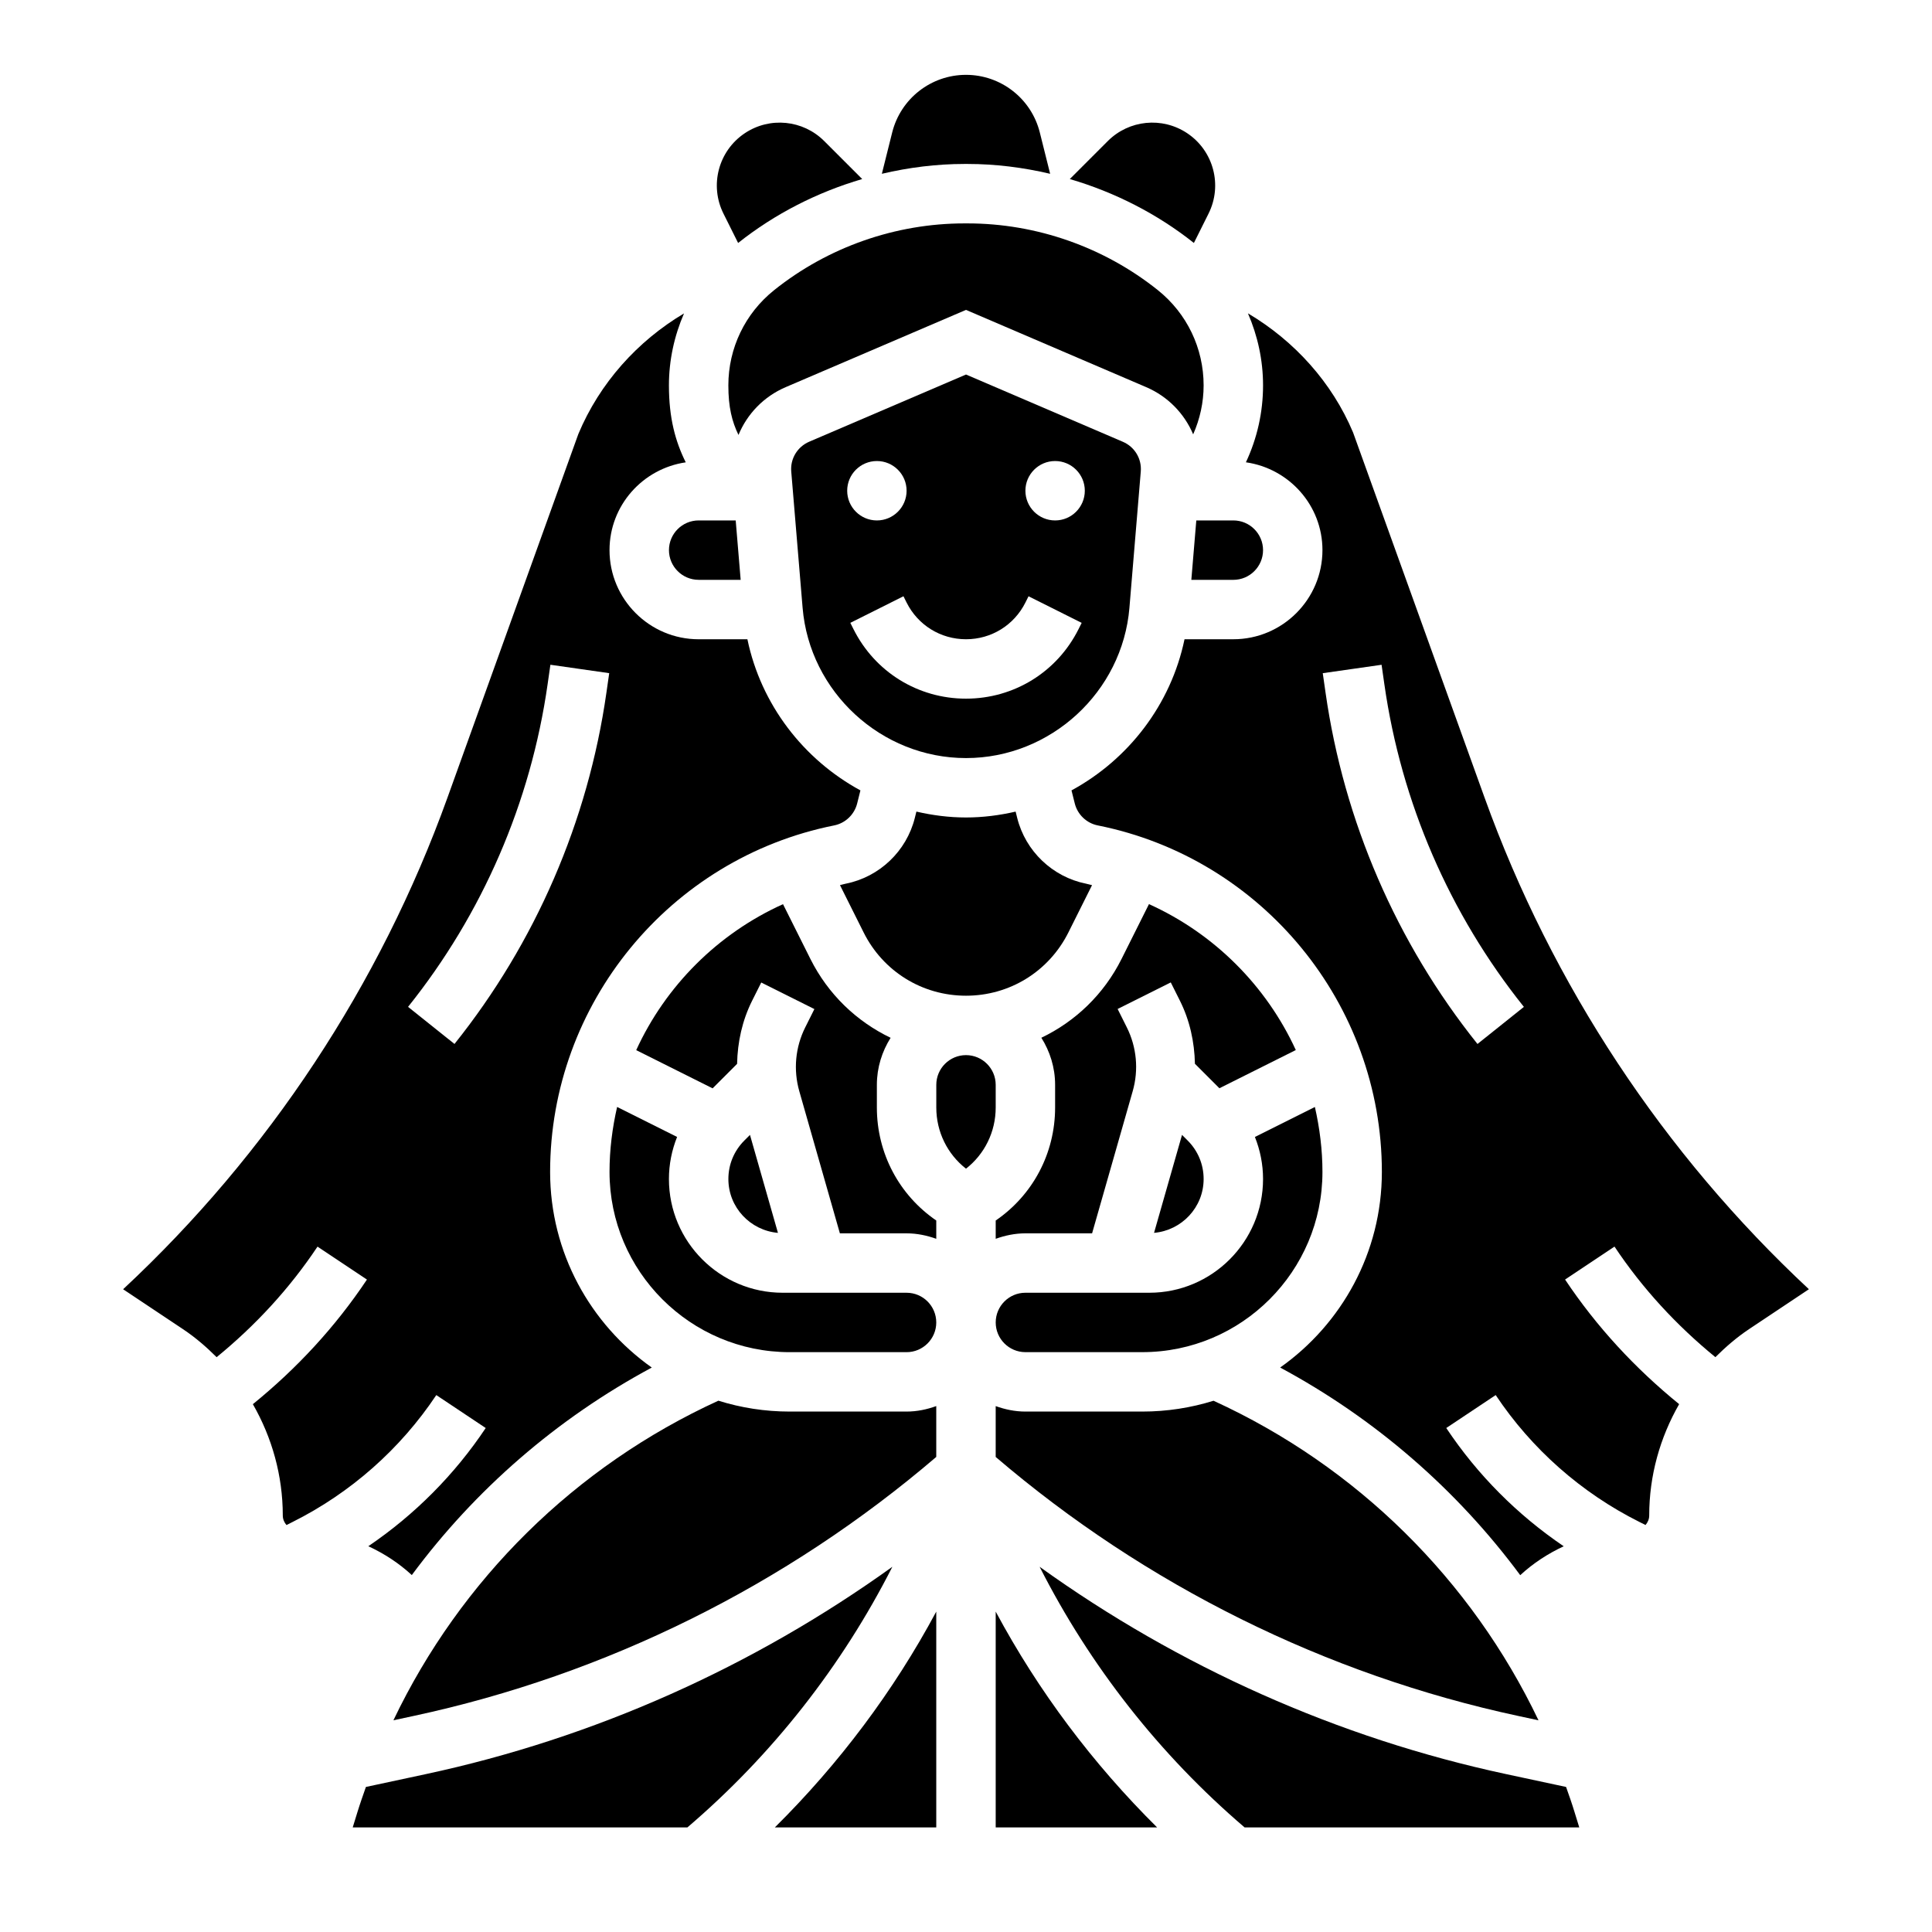
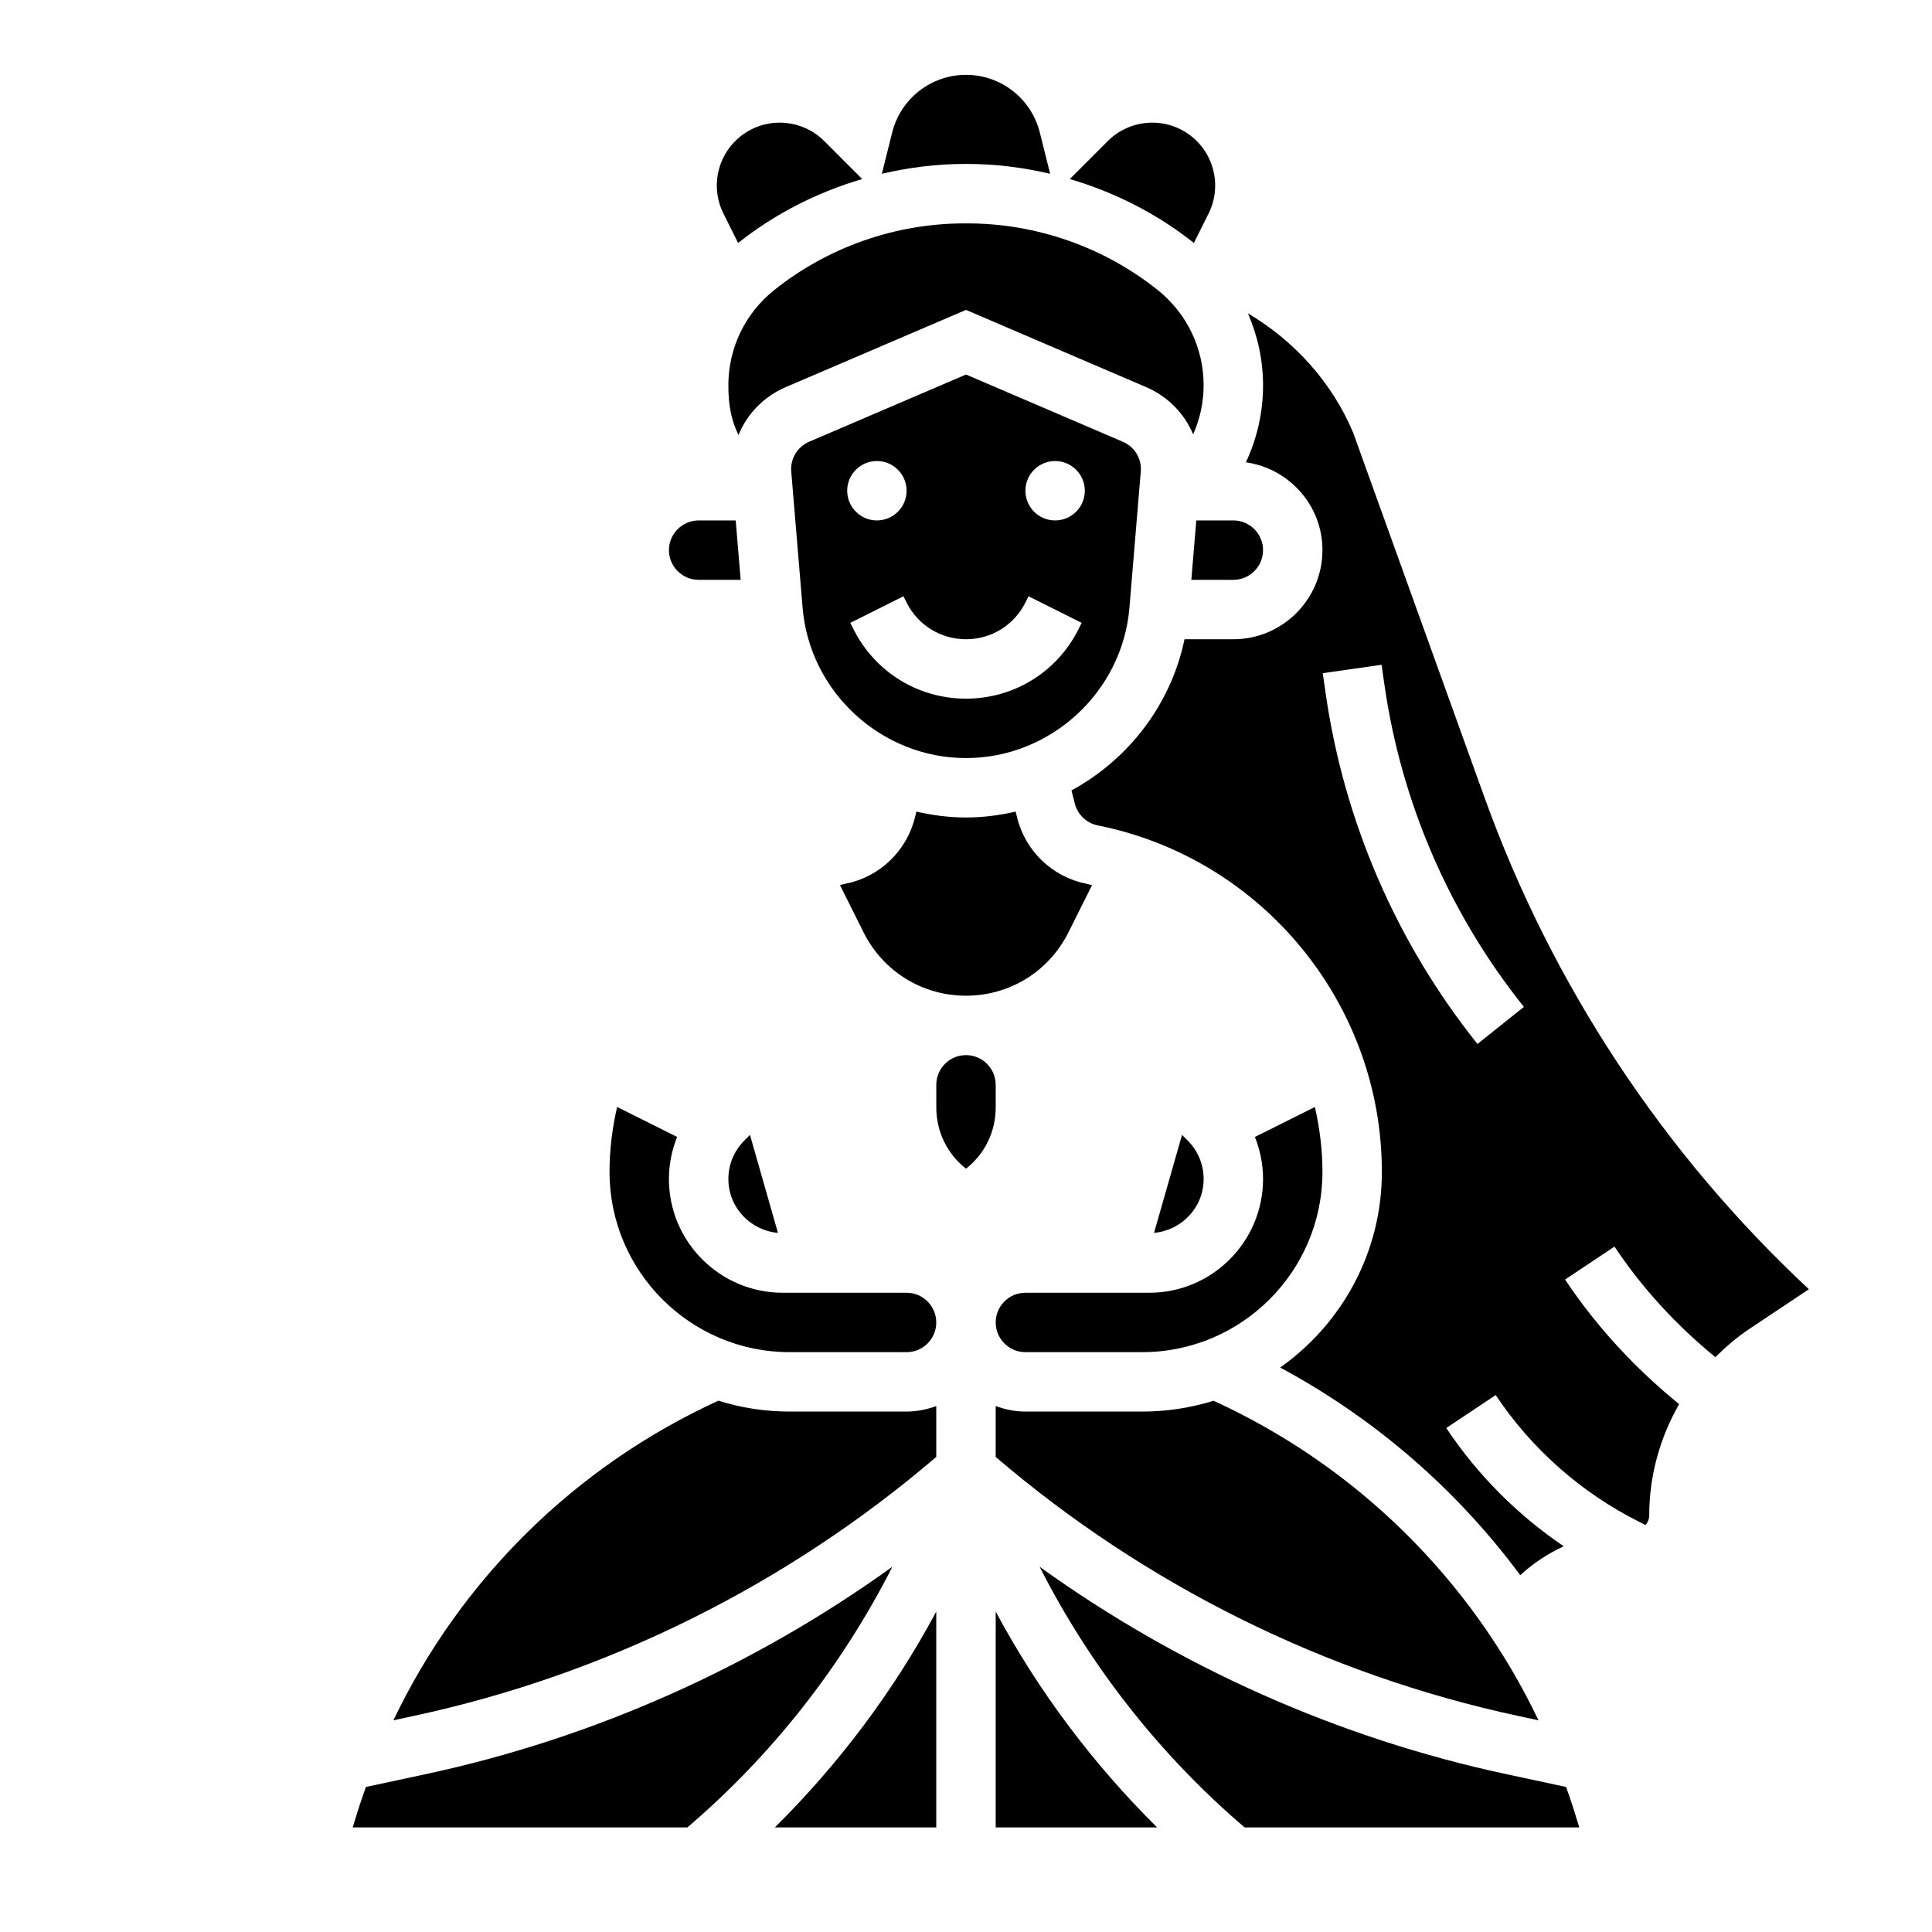
<svg xmlns="http://www.w3.org/2000/svg" fill="#000000" width="800px" height="800px" version="1.1" viewBox="144 144 512 512">
  <g>
    <path d="m464.27 200.62c3.762-7.519 1.332-16.664-5.66-21.324-6.613-4.41-15.414-3.535-21.035 2.086l-10.066 10.066c11.887 3.488 23.105 9.18 32.883 16.941z" />
    <path d="m339.61 208.39c9.777-7.762 20.996-13.453 32.883-16.941l-10.066-10.066c-5.621-5.621-14.422-6.496-21.035-2.086-7 4.66-9.422 13.809-5.66 21.324z" />
    <path d="m400.4 187.45c7.406 0 14.746 0.93 21.898 2.606-1.203-4.801-2.738-10.949-2.738-10.949-2.242-8.973-10.309-15.273-19.559-15.273s-17.32 6.297-19.562 15.273l-2.738 10.949c7.152-1.676 14.492-2.606 21.898-2.606z" />
-     <path d="m448.49 383.6-7.273 14.539c-4.684 9.367-12.227 16.555-21.246 20.875 2.277 3.629 3.644 7.883 3.644 12.473v6.016c0 12.156-5.926 23.223-15.742 29.945v4.848c2.473-0.883 5.102-1.449 7.871-1.449h17.672l10.762-37.668c1.621-5.668 1.062-11.684-1.574-16.949l-2.418-4.84 14.082-7.039 2.418 4.832c2.629 5.25 3.863 10.965 3.984 16.727l6.488 6.488 20.246-10.125c-7.801-17-21.602-30.855-38.914-38.672z" />
    <path d="m443.31 305.05 3.008-36.094c0.285-3.379-1.621-6.543-4.754-7.879l-41.562-17.824-41.57 17.812c-3.117 1.34-5.031 4.512-4.746 7.879l3.008 36.094c1.852 22.352 20.879 39.859 43.309 39.859 22.426 0 41.453-17.508 43.309-39.848zm-19.695-38.871c4.344 0 7.871 3.527 7.871 7.871s-3.527 7.871-7.871 7.871-7.871-3.527-7.871-7.871c0-4.348 3.527-7.871 7.871-7.871zm-47.23 0c4.344 0 7.871 3.527 7.871 7.871s-3.527 7.871-7.871 7.871-7.871-3.527-7.871-7.871c0-4.348 3.523-7.871 7.871-7.871zm23.617 62.973c-12.715 0-24.145-7.062-29.828-18.438l-0.828-1.652 14.082-7.047 0.828 1.664c3 6 9.031 9.73 15.746 9.73s12.746-3.731 15.742-9.73l0.828-1.66 14.082 7.047-0.828 1.66c-5.684 11.367-17.113 18.426-29.824 18.426z" />
    <path d="m413.57 360.76-0.418-1.676c-4.25 0.98-8.645 1.555-13.152 1.555-4.512 0-8.902-0.574-13.145-1.559l-0.418 1.676c-2.195 8.809-9.367 15.648-18.27 17.422-0.527 0.102-1.039 0.27-1.566 0.387l6.266 12.531c5.168 10.352 15.559 16.777 27.133 16.777 11.57 0 21.965-6.422 27.137-16.766l6.266-12.531c-0.527-0.117-1.031-0.277-1.566-0.387-8.898-1.781-16.07-8.621-18.266-17.43z" />
    <path d="m321.28 289.79c0 4.336 3.527 7.871 7.871 7.871h11.133l-1.316-15.742h-9.816c-4.344 0-7.871 3.535-7.871 7.871z" />
-     <path d="m259.62 513.71 13.098 8.73c-8.25 12.375-18.852 23.012-31.109 31.324 4.195 1.945 8.102 4.481 11.523 7.644 16.773-22.641 38.422-41.461 63.598-54.992-16.27-11.516-26.945-30.438-26.945-51.844 0-44.484 31.652-83.105 75.273-91.828 2.969-0.59 5.359-2.875 6.094-5.809l0.867-3.473c-15.074-8.188-26.34-22.719-29.953-40.055l-12.922 0.004c-13.02 0-23.617-10.598-23.617-23.617 0-11.855 8.801-21.602 20.199-23.27-2.738-5.512-4.457-11.707-4.457-20.387 0-6.691 1.426-13.137 4-19.082-12.359 7.352-22.348 18.461-28 31.953l-34.707 96.426c-17.84 49.539-47.445 94.371-85.938 130.23l15.895 10.598c3.258 2.172 6.172 4.699 8.887 7.406 10.297-8.414 19.324-18.184 26.734-29.301l13.098 8.73c-8.367 12.547-18.578 23.562-30.23 33.023 5.082 8.848 7.93 18.953 7.93 29.512 0 0.969 0.395 1.836 0.977 2.519l1.605-0.805c15.383-7.691 28.559-19.328 38.102-33.637zm29.496-188.34 0.746-5.203 15.586 2.227-0.746 5.203c-4.863 34.039-18.789 66.219-40.258 93.062l-12.305-9.832c19.738-24.645 32.512-54.195 36.977-85.457z" />
    <path d="m256.85 614.16-15.879 3.402c-0.77 2.203-1.551 4.402-2.242 6.644l-1.254 4.078h88.688c22.516-19.23 40.965-42.77 54.324-69.07-36.906 26.52-79.066 45.391-123.64 54.945z" />
    <path d="m478.72 289.79c0-4.336-3.527-7.871-7.871-7.871h-9.816l-1.316 15.742 11.133 0.004c4.344 0 7.871-3.535 7.871-7.875z" />
    <path d="m460.2 259.11c1.797-4.07 2.773-8.461 2.773-12.973 0-9.871-4.426-19.074-12.129-25.246-14.27-11.406-32.184-17.688-50.449-17.688h-0.805c-18.262 0-36.188 6.281-50.445 17.695-7.703 6.164-12.125 15.367-12.125 25.238 0 5.746 0.945 9.531 2.684 13.129 2.297-5.566 6.699-10.18 12.508-12.668l47.785-20.473 47.766 20.477c5.754 2.469 10.117 7.019 12.438 12.508z" />
    <path d="m415.74 518.08c-2.769 0-5.398-0.566-7.871-1.449v13.477c39.684 33.945 87.48 57.711 138.58 68.66l5.273 1.133c-17.797-37.25-48.121-67.297-86.121-84.688-5.973 1.859-12.316 2.867-18.898 2.867z" />
    <path d="m458.76 446.27-1.512-1.512-7.414 25.961c7.336-0.645 13.141-6.762 13.141-14.27 0-3.844-1.496-7.457-4.215-10.18z" />
    <path d="m492.46 437.36-15.895 7.949c1.395 3.504 2.156 7.258 2.156 11.141 0 16.625-13.523 30.141-30.133 30.141h-32.844c-4.344 0-7.871 3.535-7.871 7.871 0 4.336 3.527 7.871 7.871 7.871h30.961c26.332 0.004 47.758-21.426 47.758-47.758 0-5.894-0.738-11.648-2.004-17.215z" />
    <path d="m407.87 431.49c0-4.336-3.527-7.871-7.871-7.871s-7.871 3.535-7.871 7.871v6.016c0 6.438 2.938 12.352 7.871 16.207 4.938-3.856 7.871-9.77 7.871-16.207z" />
    <path d="m342.75 444.76-1.512 1.512c-2.715 2.723-4.211 6.336-4.211 10.18 0 7.512 5.801 13.625 13.137 14.273z" />
    <path d="m407.87 628.29h42.785c-17.012-16.855-31.48-36.117-42.785-57.199z" />
-     <path d="m376.38 437.5v-6.012c0-4.59 1.371-8.84 3.644-12.461-9.02-4.328-16.562-11.516-21.246-20.875l-7.273-14.539c-17.312 7.816-31.109 21.672-38.902 38.684l20.246 10.125 6.488-6.488c0.117-5.762 1.355-11.477 3.984-16.734l2.418-4.824 14.082 7.039-2.418 4.832c-2.637 5.266-3.195 11.289-1.574 16.957l10.75 37.645h17.672c2.769 0 5.398 0.566 7.871 1.449v-4.848c-9.816-6.727-15.742-17.793-15.742-29.949z" />
    <path d="m537.44 355.42-34.855-96.793c-5.559-13.234-15.508-24.262-27.867-31.59 2.578 5.949 4.004 12.406 4.004 19.098 0 7.102-1.559 14.027-4.543 20.379 11.438 1.637 20.285 11.398 20.285 23.277 0 13.02-10.598 23.617-23.617 23.617h-12.934c-3.613 17.344-14.879 31.867-29.953 40.055l0.867 3.465c0.738 2.945 3.125 5.227 6.094 5.816 43.637 8.719 75.289 47.34 75.289 91.824 0 21.41-10.676 40.336-26.953 51.844 25.191 13.547 46.848 32.379 63.621 55.027 3.449-3.188 7.352-5.715 11.523-7.66-12.266-8.312-22.875-18.949-31.125-31.34l13.098-8.73c9.539 14.312 22.719 25.938 38.102 33.629l1.605 0.805c0.582-0.676 0.977-1.543 0.977-2.508 0-10.555 2.852-20.664 7.934-29.52-11.652-9.469-21.867-20.484-30.23-33.023l13.098-8.73c7.406 11.117 16.438 20.883 26.734 29.301 2.715-2.699 5.637-5.234 8.887-7.406l15.895-10.598c-38.488-35.867-68.098-80.691-85.934-130.24zm-1.891 65.246c-21.477-26.844-35.395-59.023-40.258-93.062l-0.746-5.203 15.586-2.227 0.746 5.203c4.465 31.262 17.238 60.812 36.969 85.457z" />
    <path d="m559.02 617.56-15.871-3.402c-44.57-9.555-86.734-28.426-123.64-54.945 13.359 26.309 31.82 49.836 54.324 69.07h88.688l-1.258-4.086c-0.68-2.238-1.457-4.434-2.238-6.637z" />
    <path d="m392.12 628.29v-57.199c-11.305 21.082-25.773 40.344-42.785 57.199z" />
    <path d="m384.25 486.59h-32.844c-16.609 0-30.133-13.516-30.133-30.141 0-3.883 0.762-7.644 2.164-11.148l-15.895-7.949c-1.273 5.574-2.012 11.32-2.012 17.215 0 26.34 21.426 47.77 47.758 47.77h30.961c4.344 0 7.871-3.535 7.871-7.871 0-4.34-3.523-7.875-7.871-7.875z" />
    <path d="m353.29 518.08c-6.582 0-12.934-1.008-18.91-2.883-38 17.391-68.32 47.438-86.121 84.695l5.281-1.133c51.09-10.949 98.895-34.707 138.58-68.66v-13.477c-2.465 0.891-5.094 1.457-7.867 1.457z" />
  </g>
</svg>